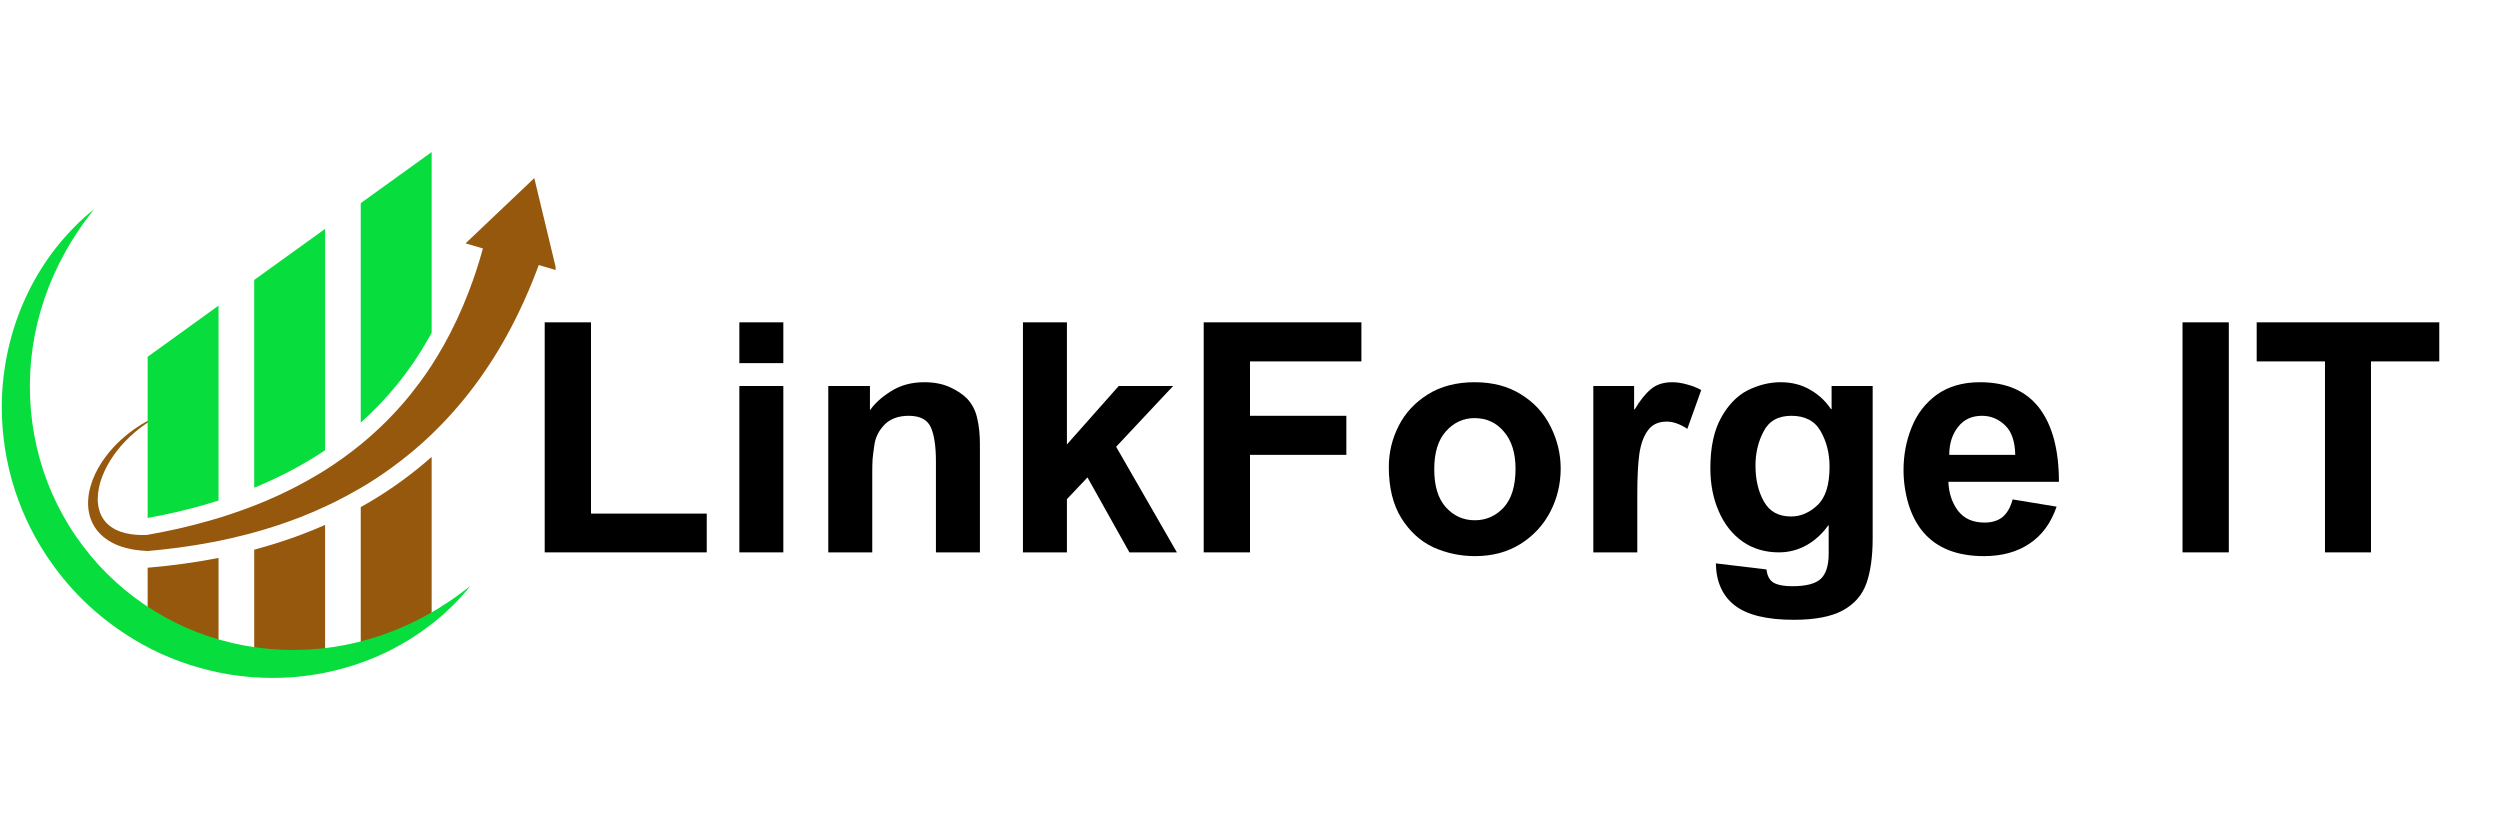
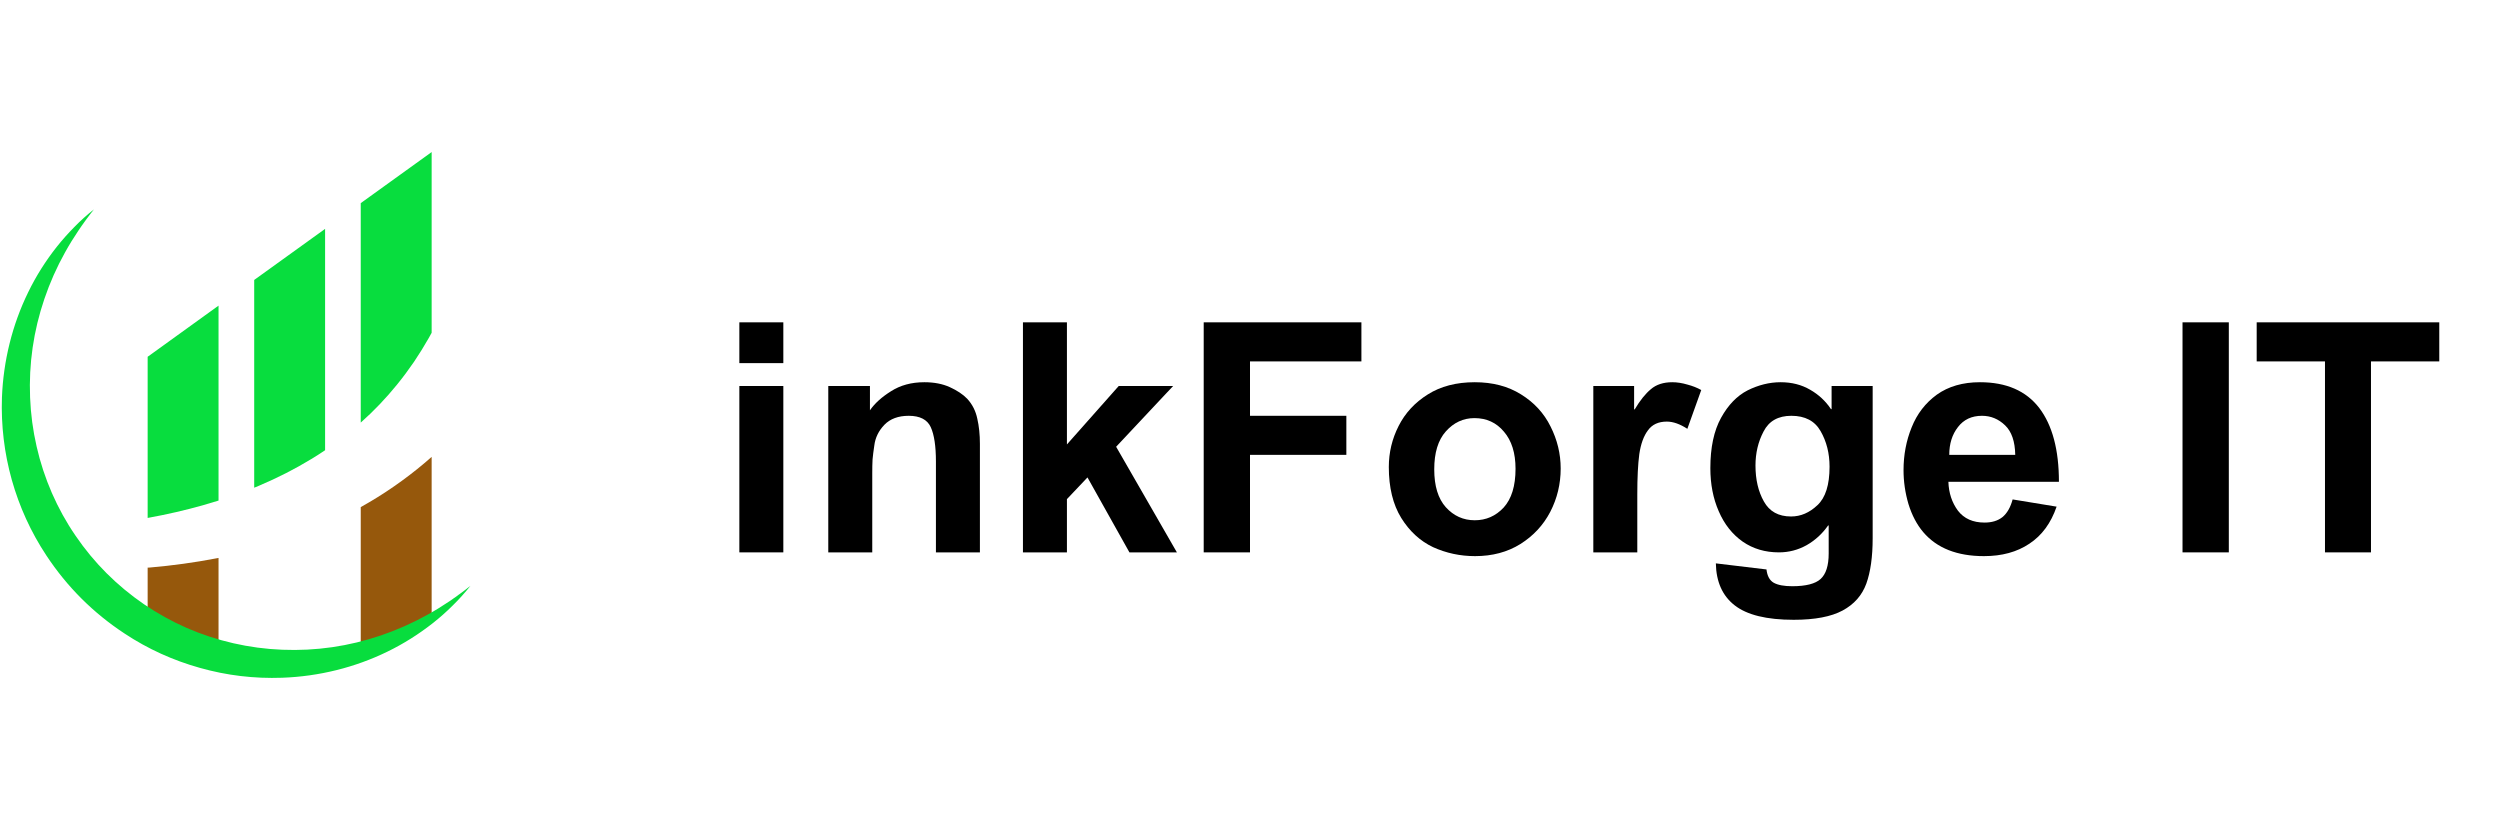
<svg xmlns="http://www.w3.org/2000/svg" width="180" viewBox="0 0 135 45" height="60" preserveAspectRatio="xMidYMid meet">
  <defs>
    <g />
    <clipPath id="6581813e96">
-       <path d="M 4 9 L 30 9 L 30 30 L 4 30 Z M 4 9 " clip-rule="nonzero" />
+       <path d="M 4 9 L 30 9 L 30 30 L 4 30 M 4 9 " clip-rule="nonzero" />
    </clipPath>
    <clipPath id="a2903caca7">
      <path d="M 19 8.203 L 24 8.203 L 24 23 L 19 23 Z M 19 8.203 " clip-rule="nonzero" />
    </clipPath>
    <clipPath id="a5b08da81f">
      <path d="M 0 11 L 26 11 L 26 36.703 L 0 36.703 Z M 0 11 " clip-rule="nonzero" />
    </clipPath>
  </defs>
  <g clip-path="url(#6581813e96)">
-     <path fill="#96580c" d="M 30.047 14.594 L 29.094 14.312 C 28.766 15.203 28.395 16.082 27.977 16.938 C 27.453 18.02 26.852 19.07 26.168 20.066 C 25.828 20.566 25.465 21.051 25.086 21.52 C 24.703 21.988 24.305 22.441 23.887 22.875 C 23.699 23.07 23.504 23.262 23.309 23.453 C 22.637 24.098 21.922 24.691 21.172 25.238 C 20.625 25.637 20.062 26.008 19.48 26.348 C 19.035 26.609 18.578 26.855 18.117 27.086 C 17.93 27.18 17.742 27.27 17.555 27.355 C 16.672 27.766 15.77 28.117 14.848 28.414 C 14.477 28.535 14.102 28.648 13.727 28.75 C 13.539 28.805 13.352 28.852 13.164 28.898 C 12.711 29.016 12.258 29.117 11.801 29.211 C 11.688 29.234 11.574 29.258 11.461 29.277 C 10.324 29.496 9.176 29.648 8.027 29.75 L 7.984 29.754 L 7.973 29.754 C 7.855 29.75 7.738 29.742 7.617 29.73 C 7.5 29.719 7.383 29.707 7.262 29.688 C 7.023 29.648 6.785 29.594 6.555 29.516 C 6.32 29.438 6.09 29.336 5.875 29.199 C 5.77 29.133 5.664 29.059 5.566 28.977 C 5.469 28.891 5.379 28.801 5.293 28.703 C 5.125 28.504 4.996 28.285 4.906 28.039 C 4.863 27.922 4.828 27.801 4.805 27.676 C 4.781 27.555 4.766 27.43 4.758 27.305 C 4.754 27.184 4.754 27.062 4.766 26.941 C 4.773 26.824 4.789 26.703 4.812 26.586 C 4.855 26.355 4.922 26.129 5.004 25.91 C 5.172 25.473 5.402 25.074 5.672 24.707 C 5.941 24.34 6.242 24.008 6.582 23.707 C 7.008 23.324 7.469 23 7.973 22.727 C 8.258 22.574 8.551 22.438 8.855 22.324 C 8.547 22.469 8.254 22.637 7.973 22.82 C 7.52 23.121 7.105 23.469 6.734 23.859 C 6.434 24.176 6.168 24.52 5.941 24.887 C 5.715 25.254 5.535 25.645 5.414 26.047 C 5.355 26.246 5.316 26.449 5.293 26.656 C 5.285 26.758 5.277 26.859 5.277 26.961 C 5.277 27.062 5.285 27.16 5.301 27.258 C 5.312 27.355 5.332 27.449 5.359 27.543 C 5.383 27.637 5.418 27.727 5.457 27.812 C 5.535 27.98 5.645 28.133 5.777 28.266 C 5.84 28.328 5.91 28.391 5.988 28.441 C 6.062 28.496 6.145 28.547 6.227 28.59 C 6.395 28.676 6.578 28.742 6.77 28.789 C 6.965 28.836 7.16 28.863 7.359 28.879 C 7.461 28.887 7.562 28.891 7.664 28.891 C 7.754 28.895 7.84 28.891 7.93 28.887 L 7.973 28.879 C 9.062 28.688 10.141 28.449 11.195 28.148 C 11.398 28.094 11.602 28.031 11.801 27.973 C 12.133 27.871 12.461 27.762 12.789 27.648 C 13.105 27.539 13.418 27.426 13.727 27.305 C 13.934 27.223 14.137 27.141 14.344 27.055 C 15.359 26.625 16.344 26.125 17.277 25.559 C 17.371 25.5 17.461 25.445 17.555 25.387 C 18.223 24.965 18.867 24.5 19.48 24 C 19.625 23.883 19.766 23.762 19.906 23.641 C 20.719 22.938 21.465 22.164 22.145 21.328 C 22.48 20.91 22.801 20.48 23.102 20.039 C 23.172 19.934 23.238 19.828 23.309 19.727 C 23.531 19.383 23.742 19.031 23.945 18.676 C 24.469 17.742 24.922 16.77 25.305 15.77 C 25.602 15 25.859 14.215 26.078 13.418 L 25.141 13.141 L 28.852 9.617 Z M 30.047 14.594 " fill-opacity="1" fill-rule="nonzero" />
-   </g>
+     </g>
  <g clip-path="url(#a2903caca7)">
    <path fill="#08dd3e" d="M 23.309 8.211 L 23.309 17.969 C 23.262 18.059 23.211 18.145 23.164 18.234 C 22.91 18.68 22.641 19.117 22.359 19.535 C 22.07 19.957 21.766 20.367 21.445 20.762 C 20.848 21.5 20.191 22.188 19.48 22.82 L 19.48 10.969 Z M 23.309 8.211 " fill-opacity="1" fill-rule="nonzero" />
  </g>
  <path fill="#96580c" d="M 21.699 25.965 C 22.254 25.562 22.793 25.129 23.309 24.672 L 23.309 33.398 C 22.137 34.242 20.859 34.879 19.48 35.301 L 19.48 27.383 C 19.633 27.297 19.785 27.211 19.938 27.121 C 20.543 26.766 21.137 26.375 21.699 25.965 Z M 21.699 25.965 " fill-opacity="1" fill-rule="nonzero" />
  <path fill="#08dd3e" d="M 17.555 12.359 L 17.555 24.312 C 17.312 24.477 17.062 24.637 16.809 24.789 C 15.938 25.32 14.988 25.805 13.992 26.227 C 13.906 26.262 13.816 26.301 13.727 26.336 L 13.727 15.117 Z M 17.555 12.359 " fill-opacity="1" fill-rule="nonzero" />
-   <path fill="#96580c" d="M 15.125 29.27 C 15.949 29.004 16.762 28.695 17.555 28.344 L 17.555 35.734 C 16.277 35.922 15.004 35.922 13.727 35.734 L 13.727 29.684 C 13.809 29.66 13.887 29.641 13.965 29.617 C 14.355 29.508 14.746 29.391 15.125 29.27 Z M 15.125 29.27 " fill-opacity="1" fill-rule="nonzero" />
  <path fill="#08dd3e" d="M 11.801 16.504 L 11.801 27.031 C 11.523 27.117 11.238 27.203 10.953 27.285 C 10.012 27.551 9.012 27.781 7.973 27.969 L 7.973 19.266 Z M 11.801 16.504 " fill-opacity="1" fill-rule="nonzero" />
  <path fill="#96580c" d="M 11.629 30.16 C 11.688 30.148 11.746 30.137 11.801 30.129 L 11.801 35.301 C 10.418 34.879 9.145 34.242 7.973 33.398 L 7.973 30.652 L 8.004 30.652 L 8.109 30.645 C 9.324 30.539 10.512 30.375 11.629 30.16 Z M 11.629 30.16 " fill-opacity="1" fill-rule="nonzero" />
  <g clip-path="url(#a5b08da81f)">
    <path fill="#08dd3e" d="M 25.406 31.633 C 25.109 32.004 24.793 32.359 24.453 32.691 C 24.113 33.031 23.754 33.348 23.379 33.645 C 22.613 34.246 21.797 34.762 20.922 35.188 C 19.172 36.043 17.223 36.527 15.242 36.598 C 13.73 36.652 12.25 36.477 10.797 36.066 C 9.344 35.66 7.984 35.043 6.727 34.211 C 5.027 33.094 3.617 31.684 2.496 29.984 C 1.664 28.723 1.047 27.367 0.637 25.914 C 0.23 24.457 0.055 22.977 0.105 21.469 C 0.18 19.488 0.664 17.535 1.52 15.785 C 1.945 14.91 2.461 14.094 3.062 13.332 C 3.359 12.957 3.68 12.598 4.016 12.258 L 4.145 12.129 C 4.184 12.09 4.227 12.047 4.27 12.004 L 4.402 11.883 L 4.465 11.824 C 4.488 11.805 4.512 11.781 4.531 11.762 C 4.621 11.684 4.711 11.605 4.801 11.527 C 4.895 11.453 4.984 11.379 5.074 11.305 C 5.004 11.398 4.93 11.492 4.859 11.582 L 4.645 11.867 C 4.629 11.891 4.613 11.914 4.594 11.938 L 4.543 12.008 L 4.441 12.152 L 4.414 12.188 L 4.391 12.223 L 4.34 12.297 L 4.242 12.441 C 3.98 12.828 3.734 13.227 3.512 13.629 C 3.062 14.434 2.691 15.273 2.395 16.145 C 1.809 17.871 1.551 19.645 1.625 21.469 C 1.66 22.359 1.777 23.238 1.977 24.109 C 2.172 24.973 2.449 25.809 2.801 26.621 C 3.156 27.43 3.578 28.199 4.078 28.926 C 5.078 30.395 6.316 31.629 7.781 32.633 C 8.512 33.129 9.277 33.555 10.086 33.91 C 11.703 34.613 13.457 35.016 15.242 35.086 C 17.062 35.16 18.836 34.902 20.562 34.316 C 21.434 34.02 22.273 33.648 23.078 33.199 C 23.484 32.977 23.879 32.73 24.27 32.469 L 24.414 32.371 L 24.484 32.32 L 24.52 32.293 L 24.559 32.27 L 24.699 32.168 L 24.77 32.113 C 24.797 32.098 24.82 32.082 24.844 32.062 L 25.125 31.852 C 25.219 31.777 25.312 31.707 25.406 31.633 Z M 25.406 31.633 " fill-opacity="1" fill-rule="nonzero" />
  </g>
  <g fill="#000000" fill-opacity="1">
    <g transform="translate(28.086, 29.828)">
      <g>
-         <path d="M 3.828 -2.094 L 10.078 -2.094 L 10.078 0 L 1.328 0 L 1.328 -12.422 L 3.828 -12.422 Z M 3.828 -2.094 " />
-       </g>
+         </g>
    </g>
  </g>
  <g fill="#000000" fill-opacity="1">
    <g transform="translate(38.675, 29.828)">
      <g>
        <path d="M 3.625 -10.219 L 1.25 -10.219 L 1.25 -12.422 L 3.625 -12.422 Z M 3.625 0 L 1.25 0 L 1.25 -8.984 L 3.625 -8.984 Z M 3.625 0 " />
      </g>
    </g>
  </g>
  <g fill="#000000" fill-opacity="1">
    <g transform="translate(43.493, 29.828)">
      <g>
        <path d="M 6.422 -9.188 C 6.953 -9.188 7.41 -9.098 7.797 -8.922 C 8.191 -8.742 8.504 -8.535 8.734 -8.297 C 9.016 -7.992 9.195 -7.633 9.281 -7.219 C 9.375 -6.812 9.422 -6.359 9.422 -5.859 L 9.422 0 L 7.047 0 L 7.047 -4.906 C 7.047 -5.738 6.953 -6.359 6.766 -6.766 C 6.578 -7.172 6.18 -7.375 5.578 -7.375 C 5.016 -7.375 4.578 -7.211 4.266 -6.891 C 3.953 -6.566 3.77 -6.191 3.719 -5.766 C 3.676 -5.484 3.645 -5.234 3.625 -5.016 C 3.613 -4.797 3.609 -4.547 3.609 -4.266 L 3.609 0 L 1.234 0 L 1.234 -8.984 L 3.484 -8.984 L 3.484 -7.672 C 3.742 -8.047 4.125 -8.391 4.625 -8.703 C 5.125 -9.023 5.723 -9.188 6.422 -9.188 Z M 6.422 -9.188 " />
      </g>
    </g>
  </g>
  <g fill="#000000" fill-opacity="1">
    <g transform="translate(54.083, 29.828)">
      <g>
        <path d="M 3.531 -5.828 L 6.328 -8.984 L 9.266 -8.984 L 6.188 -5.703 L 9.469 0 L 6.906 0 L 4.641 -4.047 L 3.531 -2.875 L 3.531 0 L 1.156 0 L 1.156 -12.422 L 3.531 -12.422 Z M 3.531 -5.828 " />
      </g>
    </g>
  </g>
  <g fill="#000000" fill-opacity="1">
    <g transform="translate(63.719, 29.828)">
      <g>
        <path d="M 9.797 -10.312 L 3.781 -10.312 L 3.781 -7.375 L 8.984 -7.375 L 8.984 -5.266 L 3.781 -5.266 L 3.781 0 L 1.281 0 L 1.281 -12.422 L 9.797 -12.422 Z M 9.797 -10.312 " />
      </g>
    </g>
  </g>
  <g fill="#000000" fill-opacity="1">
    <g transform="translate(74.308, 29.828)">
      <g>
        <path d="M 5.328 -9.188 C 6.297 -9.188 7.129 -8.969 7.828 -8.531 C 8.535 -8.094 9.066 -7.516 9.422 -6.797 C 9.785 -6.078 9.969 -5.32 9.969 -4.531 C 9.969 -3.695 9.781 -2.914 9.406 -2.188 C 9.031 -1.469 8.492 -0.891 7.797 -0.453 C 7.098 -0.016 6.281 0.203 5.344 0.203 C 4.539 0.203 3.785 0.039 3.078 -0.281 C 2.379 -0.613 1.805 -1.141 1.359 -1.859 C 0.91 -2.586 0.688 -3.504 0.688 -4.609 C 0.688 -5.391 0.863 -6.129 1.219 -6.828 C 1.57 -7.523 2.098 -8.094 2.797 -8.531 C 3.492 -8.969 4.336 -9.188 5.328 -9.188 Z M 3.141 -4.484 C 3.141 -3.586 3.348 -2.906 3.766 -2.438 C 4.191 -1.969 4.711 -1.734 5.328 -1.734 C 5.941 -1.734 6.461 -1.961 6.891 -2.422 C 7.316 -2.891 7.531 -3.586 7.531 -4.516 C 7.531 -5.367 7.32 -6.035 6.906 -6.516 C 6.5 -7.004 5.969 -7.25 5.312 -7.25 C 4.707 -7.25 4.191 -7.008 3.766 -6.531 C 3.348 -6.062 3.141 -5.379 3.141 -4.484 Z M 3.141 -4.484 " />
      </g>
    </g>
  </g>
  <g fill="#000000" fill-opacity="1">
    <g transform="translate(84.898, 29.828)">
      <g>
        <path d="M 5.406 -9.188 C 5.664 -9.188 5.938 -9.145 6.219 -9.062 C 6.5 -8.988 6.75 -8.891 6.969 -8.766 L 6.219 -6.672 C 5.82 -6.93 5.453 -7.062 5.109 -7.062 C 4.66 -7.062 4.32 -6.906 4.094 -6.594 C 3.863 -6.289 3.707 -5.863 3.625 -5.312 C 3.551 -4.758 3.516 -4.031 3.516 -3.125 L 3.516 0 L 1.141 0 L 1.141 -8.984 L 3.344 -8.984 L 3.344 -7.719 L 3.375 -7.719 C 3.664 -8.207 3.957 -8.57 4.25 -8.812 C 4.539 -9.062 4.926 -9.188 5.406 -9.188 Z M 5.406 -9.188 " />
      </g>
    </g>
  </g>
  <g fill="#000000" fill-opacity="1">
    <g transform="translate(91.64, 29.828)">
      <g>
        <path d="M 4.516 -9.188 C 5.117 -9.188 5.648 -9.051 6.109 -8.781 C 6.566 -8.52 6.941 -8.172 7.234 -7.734 L 7.266 -7.734 L 7.266 -8.984 L 9.484 -8.984 L 9.484 -0.766 C 9.484 0.242 9.367 1.062 9.141 1.688 C 8.91 2.32 8.484 2.805 7.859 3.141 C 7.242 3.473 6.363 3.641 5.219 3.641 C 3.758 3.641 2.695 3.379 2.031 2.859 C 1.375 2.348 1.035 1.594 1.016 0.594 L 3.75 0.922 C 3.789 1.273 3.922 1.516 4.141 1.641 C 4.367 1.766 4.703 1.828 5.141 1.828 C 5.879 1.828 6.391 1.695 6.672 1.438 C 6.961 1.176 7.109 0.719 7.109 0.062 L 7.109 -1.453 L 7.078 -1.453 C 6.773 -1.016 6.391 -0.66 5.922 -0.391 C 5.453 -0.129 4.953 0 4.422 0 C 3.68 0 3.031 -0.191 2.469 -0.578 C 1.906 -0.973 1.473 -1.52 1.172 -2.219 C 0.867 -2.914 0.719 -3.691 0.719 -4.547 C 0.719 -5.66 0.91 -6.566 1.297 -7.266 C 1.68 -7.961 2.16 -8.457 2.734 -8.75 C 3.316 -9.039 3.91 -9.188 4.516 -9.188 Z M 3.156 -4.688 C 3.156 -3.938 3.305 -3.289 3.609 -2.75 C 3.91 -2.207 4.398 -1.938 5.078 -1.938 C 5.598 -1.938 6.07 -2.141 6.5 -2.547 C 6.938 -2.953 7.156 -3.645 7.156 -4.625 C 7.156 -5.352 6.992 -5.992 6.672 -6.547 C 6.359 -7.098 5.832 -7.375 5.094 -7.375 C 4.383 -7.375 3.883 -7.094 3.594 -6.531 C 3.301 -5.977 3.156 -5.363 3.156 -4.688 Z M 3.156 -4.688 " />
      </g>
    </g>
  </g>
  <g fill="#000000" fill-opacity="1">
    <g transform="translate(102.229, 29.828)">
      <g>
        <path d="M 4.688 -9.188 C 6.113 -9.188 7.18 -8.723 7.891 -7.797 C 8.598 -6.867 8.953 -5.539 8.953 -3.812 L 2.984 -3.812 C 3.004 -3.207 3.176 -2.688 3.5 -2.25 C 3.832 -1.82 4.312 -1.609 4.938 -1.609 C 5.332 -1.609 5.656 -1.707 5.906 -1.906 C 6.156 -2.113 6.336 -2.43 6.453 -2.859 L 8.828 -2.469 C 8.523 -1.582 8.035 -0.914 7.359 -0.469 C 6.691 -0.02 5.875 0.203 4.906 0.203 C 3.457 0.203 2.363 -0.227 1.625 -1.094 C 1.281 -1.5 1.016 -2.004 0.828 -2.609 C 0.648 -3.223 0.562 -3.832 0.562 -4.438 C 0.562 -5.258 0.707 -6.031 1 -6.75 C 1.289 -7.477 1.742 -8.066 2.359 -8.516 C 2.984 -8.961 3.758 -9.188 4.688 -9.188 Z M 3.031 -5.266 L 6.594 -5.266 C 6.582 -5.992 6.398 -6.523 6.047 -6.859 C 5.691 -7.203 5.273 -7.375 4.797 -7.375 C 4.242 -7.375 3.812 -7.172 3.5 -6.766 C 3.188 -6.367 3.031 -5.867 3.031 -5.266 Z M 3.031 -5.266 " />
      </g>
    </g>
  </g>
  <g fill="#000000" fill-opacity="1">
    <g transform="translate(111.865, 29.828)">
      <g />
    </g>
  </g>
  <g fill="#000000" fill-opacity="1">
    <g transform="translate(116.684, 29.828)">
      <g>
        <path d="M 3.672 0 L 1.172 0 L 1.172 -12.422 L 3.672 -12.422 Z M 3.672 0 " />
      </g>
    </g>
  </g>
  <g fill="#000000" fill-opacity="1">
    <g transform="translate(121.502, 29.828)">
      <g>
        <path d="M 10.219 -10.312 L 6.531 -10.312 L 6.531 0 L 4.047 0 L 4.047 -10.312 L 0.359 -10.312 L 0.359 -12.422 L 10.219 -12.422 Z M 10.219 -10.312 " />
      </g>
    </g>
  </g>
</svg>